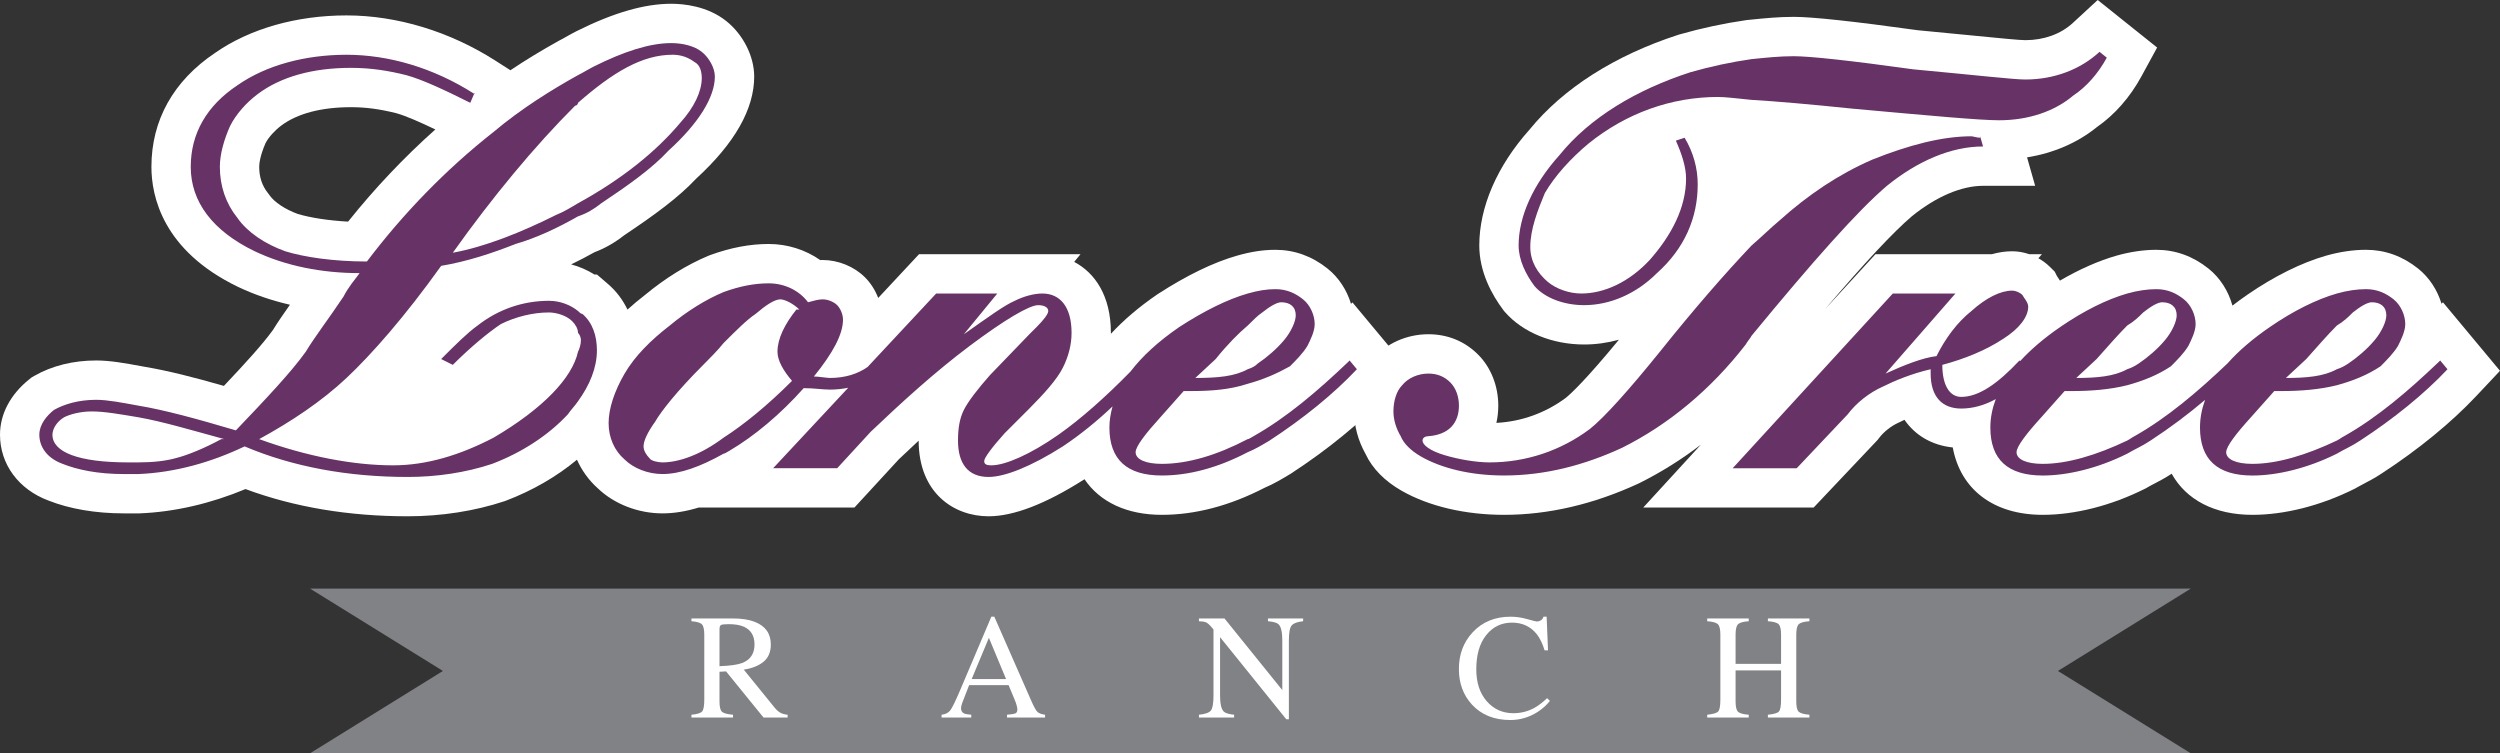
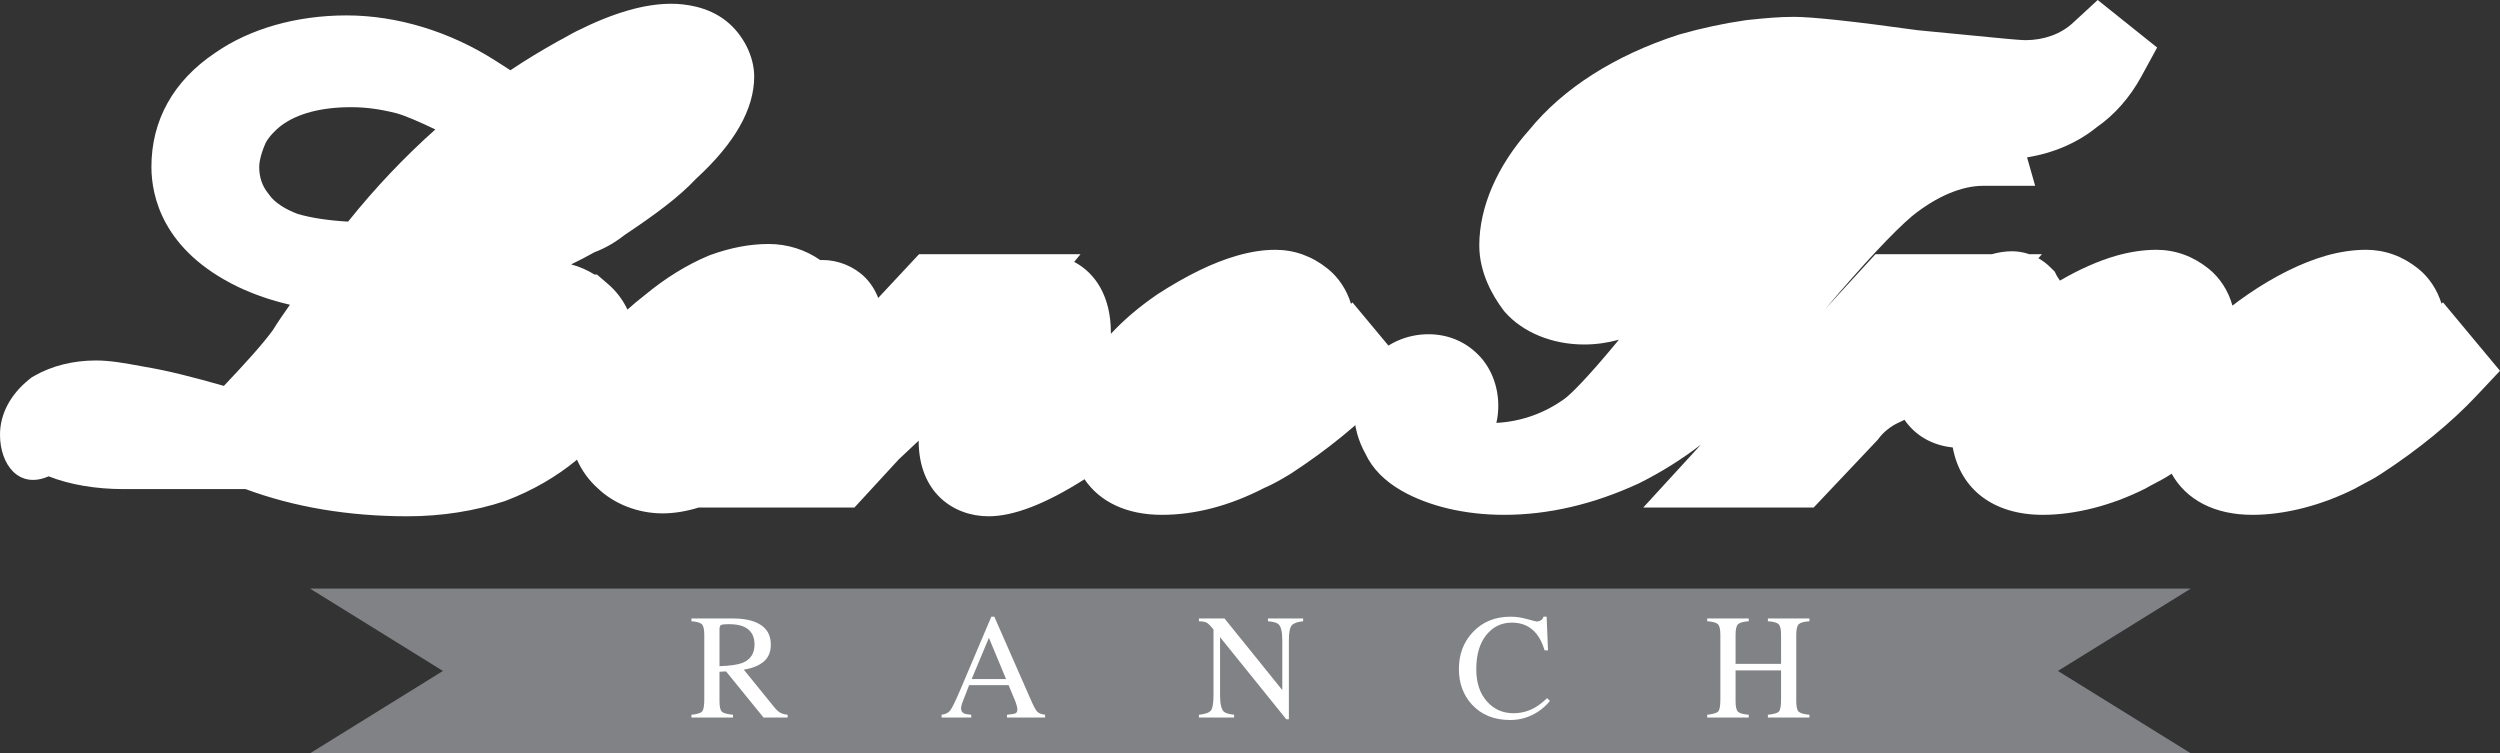
<svg xmlns="http://www.w3.org/2000/svg" version="1.1" x="0px" y="0px" width="679.867px" height="204.857px" viewBox="0 0 679.867 204.857" style="enable-background:new 0 0 679.867 204.857;" xml:space="preserve">
  <rect x="0" y="0" width="679.867" height="204.857" fill="#333333" stroke="none" />
  <style type="text/css">
	.st0{fill:#FFFFFF;}
	.st1{fill:#673366;}
	.st2{fill:#808285;stroke:#808285;stroke-width:0.884;}
</style>
  <defs>
</defs>
  <g>
-     <path class="st0" d="M268.838,140.402c-9.457,0-19-6.359-19.011-20.567c-1.873,1.733-3.68,3.44-5.41,5.087l-8.881,9.653   l-3.181,3.454h-4.692h-17.42h-20.254c-3.475,1.06-6.735,1.583-9.836,1.583c-6.605,0-13.148-2.544-17.586-6.822   c-2.425-2.164-4.341-4.819-5.662-7.774c-5.513,4.587-12.06,8.38-19.261,11.122l-0.212,0.083l-0.215,0.072   c-8.073,2.689-17.186,4.109-26.354,4.109c-16.051,0-30.86-2.488-44.097-7.403c-9.487,3.96-19.326,6.23-28.72,6.604l-0.212,0.009   H37.62h-3.961c-7.616,0-14.676-1.2-20.433-3.47C5.065,133.113,0,126.257,0,118.22c0-5.614,2.833-10.971,7.977-15.082l0.642-0.512   l0.712-0.409c4.776-2.741,10.591-4.188,16.81-4.188c3.833,0,7.885,0.741,12.171,1.53l1.186,0.216   c6.202,1.041,13.18,2.819,21.39,5.17c5.972-6.314,10.511-11.308,13.34-15.201c1.306-2.133,2.909-4.44,4.622-6.871   c-5.026-1.158-9.782-2.792-14.15-4.873c-20.476-9.891-23.521-24.686-23.521-32.626c0-12.68,5.983-23.391,17.314-30.989   C67.924,7.81,80.612,4.191,94.237,4.191c13.711,0,28.085,4.367,40.475,12.296l4.093,2.619c4.023-2.701,8.401-5.364,13.184-8.025   l0.213-0.118l0.219-0.107c0.607-0.304,1.134-0.61,1.661-0.912c0.766-0.436,1.633-0.929,2.68-1.454   c10.046-5.024,18.475-7.466,25.766-7.466c3.401,0,9.868,0.614,15.003,4.724c4.596,3.675,7.57,9.596,7.57,15.08   c0,8.838-5.323,18.189-15.822,27.793c-4.755,5.077-11.237,9.819-19.464,15.313c-2.665,2.081-5.292,3.584-8.154,4.663   c-2.155,1.208-4.269,2.312-6.337,3.304c2.242,0.601,4.39,1.533,6.362,2.765h0.661l3.005,2.581c2.229,1.913,4.006,4.265,5.289,6.941   c1.479-1.341,3.074-2.67,4.79-3.998c5.472-4.538,11.423-8.214,17.227-10.637l0.233-0.098l0.24-0.088   c5.591-2.03,10.8-3.015,15.923-3.015c5.09,0,9.988,1.569,13.999,4.37c0.214-0.009,0.43-0.014,0.649-0.014   c4.257,0,8.561,1.759,11.515,4.701c1.566,1.567,2.796,3.509,3.608,5.617l7.938-8.507l3.173-3.397h4.648h16.631h22.629l-1.722,2.096   c5.671,2.991,9.98,9.26,9.98,19.292c0,0.091,0,0.182-0.001,0.271c3.43-3.72,7.633-7.297,12.547-10.673l0.121-0.083l0.125-0.079   c7.843-5.076,15.067-8.577,21.473-10.41c3.825-1.093,7.149-1.601,10.466-1.601c5.182,0,9.959,1.721,14.204,5.115   c2.999,2.392,5.233,5.816,6.36,9.571l0.393-0.388l7.458,8.954l1.978,2.374l6.061,7.281l-6.492,6.896   c-6.818,7.243-15.705,14.515-25.704,21.031l-0.161,0.105l-0.168,0.1c-2.053,1.236-4.36,2.621-6.933,3.707   c-9.417,4.86-18.796,7.325-27.874,7.325c-9.558,0-16.868-3.513-21.033-9.683l-0.053,0.034l-0.096,0.061   C284.358,137.046,275.635,140.402,268.838,140.402L268.838,140.402z M80.991,58.189c3.549,1.057,8.423,1.789,13.671,2.082   c7.272-9.088,15.211-17.477,23.728-25.067c-4.028-1.936-7.936-3.669-10.612-4.419c-4.608-1.146-8.31-1.636-12.353-1.636   c-8.028,0-14.574,1.725-18.921,4.986c-1.806,1.355-3.427,3.156-4.277,4.75c-1.566,3.606-1.738,5.733-1.738,6.49   c0,2.802,0.788,5.15,2.407,7.176l0.215,0.269l0.197,0.279C74.648,55.015,77.511,56.907,80.991,58.189L80.991,58.189z" />
+     <path class="st0" d="M268.838,140.402c-9.457,0-19-6.359-19.011-20.567c-1.873,1.733-3.68,3.44-5.41,5.087l-8.881,9.653   l-3.181,3.454h-4.692h-17.42h-20.254c-3.475,1.06-6.735,1.583-9.836,1.583c-6.605,0-13.148-2.544-17.586-6.822   c-2.425-2.164-4.341-4.819-5.662-7.774c-5.513,4.587-12.06,8.38-19.261,11.122l-0.212,0.083l-0.215,0.072   c-8.073,2.689-17.186,4.109-26.354,4.109c-16.051,0-30.86-2.488-44.097-7.403l-0.212,0.009   H37.62h-3.961c-7.616,0-14.676-1.2-20.433-3.47C5.065,133.113,0,126.257,0,118.22c0-5.614,2.833-10.971,7.977-15.082l0.642-0.512   l0.712-0.409c4.776-2.741,10.591-4.188,16.81-4.188c3.833,0,7.885,0.741,12.171,1.53l1.186,0.216   c6.202,1.041,13.18,2.819,21.39,5.17c5.972-6.314,10.511-11.308,13.34-15.201c1.306-2.133,2.909-4.44,4.622-6.871   c-5.026-1.158-9.782-2.792-14.15-4.873c-20.476-9.891-23.521-24.686-23.521-32.626c0-12.68,5.983-23.391,17.314-30.989   C67.924,7.81,80.612,4.191,94.237,4.191c13.711,0,28.085,4.367,40.475,12.296l4.093,2.619c4.023-2.701,8.401-5.364,13.184-8.025   l0.213-0.118l0.219-0.107c0.607-0.304,1.134-0.61,1.661-0.912c0.766-0.436,1.633-0.929,2.68-1.454   c10.046-5.024,18.475-7.466,25.766-7.466c3.401,0,9.868,0.614,15.003,4.724c4.596,3.675,7.57,9.596,7.57,15.08   c0,8.838-5.323,18.189-15.822,27.793c-4.755,5.077-11.237,9.819-19.464,15.313c-2.665,2.081-5.292,3.584-8.154,4.663   c-2.155,1.208-4.269,2.312-6.337,3.304c2.242,0.601,4.39,1.533,6.362,2.765h0.661l3.005,2.581c2.229,1.913,4.006,4.265,5.289,6.941   c1.479-1.341,3.074-2.67,4.79-3.998c5.472-4.538,11.423-8.214,17.227-10.637l0.233-0.098l0.24-0.088   c5.591-2.03,10.8-3.015,15.923-3.015c5.09,0,9.988,1.569,13.999,4.37c0.214-0.009,0.43-0.014,0.649-0.014   c4.257,0,8.561,1.759,11.515,4.701c1.566,1.567,2.796,3.509,3.608,5.617l7.938-8.507l3.173-3.397h4.648h16.631h22.629l-1.722,2.096   c5.671,2.991,9.98,9.26,9.98,19.292c0,0.091,0,0.182-0.001,0.271c3.43-3.72,7.633-7.297,12.547-10.673l0.121-0.083l0.125-0.079   c7.843-5.076,15.067-8.577,21.473-10.41c3.825-1.093,7.149-1.601,10.466-1.601c5.182,0,9.959,1.721,14.204,5.115   c2.999,2.392,5.233,5.816,6.36,9.571l0.393-0.388l7.458,8.954l1.978,2.374l6.061,7.281l-6.492,6.896   c-6.818,7.243-15.705,14.515-25.704,21.031l-0.161,0.105l-0.168,0.1c-2.053,1.236-4.36,2.621-6.933,3.707   c-9.417,4.86-18.796,7.325-27.874,7.325c-9.558,0-16.868-3.513-21.033-9.683l-0.053,0.034l-0.096,0.061   C284.358,137.046,275.635,140.402,268.838,140.402L268.838,140.402z M80.991,58.189c3.549,1.057,8.423,1.789,13.671,2.082   c7.272-9.088,15.211-17.477,23.728-25.067c-4.028-1.936-7.936-3.669-10.612-4.419c-4.608-1.146-8.31-1.636-12.353-1.636   c-8.028,0-14.574,1.725-18.921,4.986c-1.806,1.355-3.427,3.156-4.277,4.75c-1.566,3.606-1.738,5.733-1.738,6.49   c0,2.802,0.788,5.15,2.407,7.176l0.215,0.269l0.197,0.279C74.648,55.015,77.511,56.907,80.991,58.189L80.991,58.189z" />
    <path class="st0" d="M612.533,140.009c-10.308,0-18-4.082-21.957-11.183c-1.787,1.182-3.426,2.034-4.747,2.721   c-0.715,0.373-1.332,0.691-1.849,1.002l-0.349,0.208l-0.363,0.181c-9.11,4.561-18.966,7.071-27.75,7.071   c-13.384,0-22.359-6.89-24.472-18.326c-5.647-0.574-10.209-3.276-13.132-7.516c-0.467,0.221-0.859,0.41-1.159,0.56l-0.217,0.108   l-0.227,0.1c-1.973,0.877-4.051,2.514-5.295,4.172l-0.364,0.483l-0.418,0.442l-13.856,14.65l-3.164,3.347h-4.607h-17.422H446.87   l15.671-17.099c-5.243,4.015-10.807,7.498-16.663,10.425l-0.146,0.073l-0.149,0.068c-12.224,5.648-24.521,8.511-36.553,8.511   c-10.58,0-20.482-2.329-27.879-6.559c-4.598-2.626-7.964-6.063-9.786-9.982c-2.045-3.653-3.122-7.642-3.122-11.576   c0-5.592,1.845-10.745,5.082-14.249c3.616-4.235,9.222-6.749,15.115-6.749c5.235,0,9.907,1.912,13.515,5.527   c3.481,3.462,5.498,8.536,5.498,13.887c0,1.643-0.178,3.209-0.517,4.694c6.853-0.36,13.344-2.694,18.887-6.814   c1.443-1.175,5.449-4.895,14.435-15.803c-3.105,0.854-6.285,1.299-9.454,1.299c-8.647,0-16.689-3.289-21.51-8.796l-0.267-0.303   l-0.243-0.325c-2.964-3.953-6.496-10.197-6.496-17.504c0-10.456,4.846-21.635,13.649-31.5   c9.188-11.261,23.172-20.179,40.466-25.792l0.186-0.059l0.186-0.053c5.995-1.708,12.064-3.007,18.045-3.866l0.227-0.032   l0.229-0.023l1.075-0.108c3.607-0.363,7.338-0.739,11.47-0.739c5.028,0,16.36,1.224,33.679,3.634   c6.015,0.562,11.186,1.07,15.499,1.497c6.581,0.648,12.262,1.208,13.772,1.208c5.069,0,9.663-1.664,12.934-4.685L570.458,0   l7.182,5.743l1.982,1.584l7.003,5.599l-4.293,7.874c-3.086,5.664-7.249,10.399-12.065,13.738   c-5.225,4.265-11.79,7.096-19.015,8.261l2.203,7.732h-14.17c-5.858,0-12.704,2.915-19.286,8.214   c-5.182,4.421-12.852,12.622-23.724,25.384l10.577-11.539l3.179-3.468h4.706h17.028h9.945c1.857-0.522,3.694-0.789,5.496-0.789   c1.555,0,3.126,0.274,4.626,0.789h3.471l-0.974,1.112c1.164,0.65,2.244,1.451,3.182,2.384l1.268,1.256l0.562,1.137   c0.229,0.332,0.53,0.769,0.85,1.303c5.286-3.082,10.504-5.391,15.349-6.779c3.681-1.047,7.432-1.601,10.86-1.601   c5.19,0,9.973,1.725,14.214,5.125c3.121,2.492,5.414,6.11,6.491,10.054c1.308-1.014,2.684-2.016,4.118-3.001   c7.296-5.016,14.673-8.671,21.333-10.577c3.672-1.047,7.421-1.601,10.857-1.601c5.188,0,9.966,1.725,14.209,5.123   c2.986,2.389,5.213,5.8,6.342,9.535l0.387-0.383l7.477,8.978l1.979,2.376l6.061,7.277l-6.491,6.898   c-6.801,7.229-15.69,14.502-25.702,21.029l0.091-0.06c-1.905,1.27-3.576,2.14-4.919,2.838c-0.715,0.369-1.331,0.689-1.846,0.999   l-0.352,0.211l-0.368,0.185C631.164,137.498,621.309,140.009,612.533,140.009L612.533,140.009z" />
    <g>
      <g>
-         <path class="st1" d="M430.803,82.986c7.126,0,14.258-3.166,19.796-8.71c7.523-6.727,11.09-15.044,11.09-24.148     c0-4.354-1.191-8.71-3.566-12.672l-2.376,0.792c1.583,3.565,2.773,7.128,2.773,10.295c0,7.919-3.96,15.44-9.9,22.17     c-5.542,5.938-12.272,9.106-18.606,9.106c-3.169,0-6.732-1.188-9.103-3.169c-2.775-2.375-4.754-5.54-4.754-9.5     c0-4.75,1.979-9.897,3.958-14.65c2.77-4.748,7.124-9.501,11.878-13.46c10.293-8.315,22.568-12.67,35.237-12.67     c1.981,0,5.146,0.398,9.107,0.793c6.732,0.397,15.836,1.188,27.318,2.374c21.775,1.981,34.841,3.169,39.982,3.169     c7.924,0,15.05-2.375,20.197-6.732c3.562-2.374,6.731-5.939,9.105-10.292l-1.981-1.584c-5.146,4.751-12.271,7.523-20.19,7.523     c-3.17,0-13.463-1.19-30.485-2.772c-17.027-2.375-28.111-3.566-32.466-3.566c-3.96,0-7.523,0.399-11.482,0.792     c-5.544,0.794-11.088,1.984-16.631,3.565c-14.645,4.752-27.319,12.275-35.633,22.568c-7.126,7.92-11.087,16.629-11.087,24.548     c0,3.958,1.98,7.919,4.357,11.086C420.113,81.008,425.261,82.986,430.803,82.986z M476.336,91.303     c16.626-20.191,28.899-34.049,36.818-40.779c8.314-6.732,17.422-10.69,26.13-10.69l-0.789-2.771v0.394     c-0.792,0-1.982-0.394-2.37-0.394c-7.923,0-17.03,2.373-26.928,6.334c-9.11,3.957-17.422,9.504-25.34,16.629     c-2.377,1.978-4.752,4.354-7.521,6.73c-7.126,7.521-15.444,17.024-24.944,28.903c-8.315,10.292-15.045,17.816-19.006,20.979     c-7.918,5.942-17.42,9.109-27.318,9.109c-3.562,0-8.315-0.791-12.271-1.983c-3.961-1.183-5.942-2.769-5.942-3.955     c0-0.792,0.801-1.188,1.586-1.188c5.542-0.403,8.312-3.563,8.312-8.314c0-2.378-0.785-4.751-2.375-6.334     c-1.581-1.586-3.564-2.382-5.938-2.382c-2.77,0-5.544,1.192-7.126,3.172c-1.579,1.583-2.376,4.354-2.376,7.127     c0,2.374,0.797,4.748,1.978,6.731c0.792,1.979,2.771,3.959,5.543,5.542c5.542,3.169,13.462,5.147,22.569,5.147     c11.084,0,21.773-2.768,32.067-7.522c12.675-6.336,24.151-15.838,33.653-28.11C475.147,92.888,475.939,92.095,476.336,91.303z      M663.606,98.033l-0.398,0.394c-8.312,7.92-16.627,15.049-25.732,20.195c-0.791,0.396-1.19,0.79-1.98,1.188     c-8.315,3.955-16.232,6.334-22.963,6.334c-4.356,0-7.128-1.187-7.128-3.168c0-1.582,2.771-5.144,6.729-9.5l6.345-7.129     c1.18,0,1.973,0,1.973,0c5.147,0,10.294-0.396,15.045-1.583c4.354-1.188,8.316-2.772,11.878-5.144     c1.583-1.587,3.562-3.568,4.752-5.547c0.788-1.584,1.977-3.958,1.977-5.938c0-2.374-1.189-5.148-3.167-6.729     c-1.979-1.586-4.354-2.773-7.522-2.773c-2.374,0-5.148,0.396-7.918,1.188c-5.544,1.586-11.877,4.75-18.213,9.105     c-4.724,3.249-8.564,6.552-11.528,9.911c-8.166,7.751-16.346,14.73-25.291,19.785c-0.794,0.396-1.188,0.79-1.979,1.188     c-8.315,3.955-16.232,6.334-22.965,6.334c-4.355,0-7.126-1.187-7.126-3.168c0-1.582,2.771-5.144,6.731-9.5l6.334-7.129     c1.186,0,1.979,0,1.979,0c5.144,0,10.294-0.396,15.046-1.583c4.354-1.188,8.312-2.772,11.874-5.144     c1.586-1.587,3.564-3.568,4.756-5.547c0.791-1.584,1.978-3.958,1.978-5.938c0-2.374-1.187-5.148-3.169-6.729     c-1.979-1.586-4.356-2.773-7.522-2.773c-2.373,0-5.145,0.396-7.916,1.188c-5.544,1.586-11.878,4.75-18.213,9.105     c-4.421,3.039-8.023,6.13-10.901,9.268l-0.185-0.16c-5.938,6.334-11.084,9.896-15.835,9.896c-3.168,0-5.146-3.166-5.146-8.709     c5.94-1.584,11.872-3.958,16.628-7.126c4.354-2.77,6.73-5.939,6.73-8.71c0-1.187-1.189-2.377-1.583-3.17     c-0.794-0.792-1.979-1.186-2.771-1.186c-3.164,0-7.132,1.979-11.081,5.541c-3.967,3.169-7.132,7.524-9.507,12.274     c-3.563,0.396-8.715,2.376-13.858,4.747l19.005-21.771h-17.027l-43.551,47.513h17.421l13.856-14.65     c2.377-3.168,5.94-5.938,9.505-7.522c3.167-1.585,7.918-3.568,13.064-4.752c0,0.791,0,1.184,0,1.184     c0,6.338,3.17,9.509,8.316,9.509c3.097,0,6.287-0.865,9.39-2.572c-0.951,2.544-1.473,5.116-1.473,7.718     c0,8.711,4.75,13.065,14.253,13.065c6.732,0,15.047-1.978,22.965-5.939c1.979-1.187,3.957-1.978,6.334-3.562     c5.316-3.469,10.303-7.221,14.842-11.07c-0.899,2.476-1.382,4.975-1.382,7.507c0,8.711,4.753,13.065,14.255,13.065     c6.731,0,15.044-1.978,22.963-5.939c1.98-1.187,3.959-1.978,6.335-3.562c9.105-5.938,17.421-12.67,23.757-19.401L663.606,98.033z      M627.181,97.637c3.166-3.563,5.94-6.73,8.315-9.104c1.98-1.189,3.169-2.377,4.354-3.562c1.98-1.585,3.962-2.771,5.147-2.771     c2.376,0,3.959,1.187,3.959,3.562c0,1.582-1.188,4.354-3.168,6.729c-1.977,2.376-4.749,4.752-7.124,6.337     c-1.188,0.794-1.979,1.187-3.169,1.582c-3.564,1.979-8.315,2.376-13.857,2.376L627.181,97.637z M570.168,97.637     c3.168-3.563,5.938-6.73,8.315-9.104c1.979-1.189,3.166-2.377,4.354-3.562c1.979-1.585,3.958-2.771,5.148-2.771     c2.371,0,3.957,1.187,3.957,3.562c0,1.582-1.187,4.354-3.169,6.729c-1.979,2.376-4.748,4.752-7.125,6.337     c-1.187,0.794-1.981,1.187-3.166,1.582c-3.562,1.979-8.315,2.376-13.859,2.376L570.168,97.637z" />
-       </g>
+         </g>
    </g>
    <g>
      <polygon class="st2" points="594.225,160.51 85.868,160.51 121.29,182.462 85.868,204.415 594.225,204.415 558.806,182.462   " />
      <g>
        <path class="st0" d="M188.03,194.373c1.562-0.143,2.537-0.449,2.921-0.91c0.386-0.46,0.577-1.537,0.577-3.225v-17.64     c0-1.429-0.216-2.368-0.648-2.812c-0.429-0.444-1.38-0.729-2.85-0.845v-0.756h11.271c2.349,0,4.303,0.297,5.869,0.894     c2.969,1.125,4.452,3.197,4.452,6.213c0,2.026-0.66,3.58-1.978,4.667c-1.32,1.086-3.111,1.8-5.379,2.145l8.391,10.337     c0.518,0.63,1.034,1.091,1.552,1.381c0.517,0.288,1.18,0.474,1.988,0.551v0.756h-6.56l-10.187-12.547l-1.785,0.1v8.026     c0,1.506,0.227,2.462,0.685,2.862c0.458,0.403,1.454,0.673,2.994,0.803v0.756H188.03V194.373z M201.948,180.256     c2.162-0.887,3.24-2.553,3.24-5.003c0-2.354-0.968-3.961-2.903-4.821c-1.032-0.463-2.405-0.695-4.114-0.695     c-1.155,0-1.859,0.084-2.119,0.248c-0.258,0.167-0.386,0.552-0.386,1.163v10.021     C198.595,181.064,200.689,180.759,201.948,180.256z" />
        <path class="st0" d="M256.059,195.129v-0.756c1.047-0.117,1.832-0.513,2.356-1.181c0.522-0.672,1.421-2.502,2.691-5.5     l8.484-19.983h0.811l10.146,23.086c0.679,1.529,1.219,2.475,1.621,2.837c0.405,0.363,1.083,0.611,2.039,0.741v0.756h-10.355     v-0.756c1.189-0.104,1.957-0.233,2.303-0.384c0.343-0.151,0.517-0.526,0.517-1.117c0-0.198-0.068-0.551-0.2-1.051     c-0.133-0.501-0.318-1.031-0.558-1.583l-1.63-3.919h-10.732c-1.057,2.666-1.69,4.29-1.896,4.88     c-0.204,0.587-0.307,1.049-0.307,1.393c0,0.686,0.278,1.161,0.835,1.428c0.343,0.156,0.991,0.276,1.944,0.354v0.756H256.059z      M273.596,184.67l-4.667-11.214l-4.688,11.214H273.596z" />
        <path class="st0" d="M326.047,194.373c1.685-0.171,2.765-0.553,3.243-1.142c0.477-0.59,0.716-1.959,0.716-4.104v-17.941     l-0.558-0.655c-0.595-0.7-1.104-1.136-1.521-1.302c-0.418-0.166-1.045-0.262-1.881-0.287v-0.756h6.95l15.722,19.483v-13.533     c0-2.225-0.332-3.675-0.995-4.346c-0.438-0.435-1.405-0.717-2.905-0.849v-0.756h9.565v0.756     c-1.551,0.158-2.586,0.535-3.102,1.133c-0.518,0.595-0.776,1.961-0.776,4.096v21.436h-0.696l-18.015-22.331v15.853     c0,2.228,0.325,3.676,0.975,4.353c0.423,0.436,1.373,0.732,2.844,0.893v0.756h-9.566V194.373z" />
        <path class="st0" d="M415.329,168.363c1.552,0.436,2.42,0.657,2.607,0.657c0.383,0,0.747-0.106,1.095-0.319     c0.343-0.211,0.582-0.543,0.714-0.992h0.855l0.377,9.147h-0.934c-0.545-1.815-1.256-3.281-2.127-4.396     c-1.673-2.095-3.921-3.141-6.741-3.141c-2.853,0-5.181,1.124-6.991,3.381c-1.811,2.254-2.715,5.355-2.715,9.305     c0,3.634,0.952,6.532,2.855,8.701c1.902,2.167,4.31,3.249,7.227,3.249c2.109,0,4.05-0.504,5.825-1.509     c1.021-0.569,2.143-1.433,3.363-2.587l0.753,0.756c-0.901,1.139-2.021,2.142-3.358,3.004c-2.279,1.458-4.753,2.187-7.419,2.187     c-4.373,0-7.846-1.4-10.419-4.196c-2.37-2.585-3.555-5.812-3.555-9.684c0-3.962,1.248-7.289,3.755-9.982     c2.639-2.824,6.07-4.234,10.297-4.234C412.271,167.709,413.78,167.928,415.329,168.363z" />
        <path class="st0" d="M464.267,194.373c1.591-0.171,2.586-0.465,2.983-0.88c0.397-0.417,0.597-1.501,0.597-3.255v-17.64     c0-1.458-0.223-2.405-0.666-2.843c-0.445-0.437-1.416-0.708-2.914-0.813v-0.756h11.295v0.756     c-1.491,0.105-2.459,0.377-2.905,0.813c-0.452,0.438-0.674,1.385-0.674,2.843v7.936h12.37v-7.936     c0-1.458-0.222-2.405-0.659-2.843c-0.436-0.437-1.414-0.708-2.923-0.813v-0.756h11.295v0.756     c-1.496,0.105-2.47,0.377-2.914,0.813c-0.443,0.438-0.665,1.385-0.665,2.843v18.115c0,1.479,0.222,2.424,0.665,2.84     c0.444,0.414,1.418,0.689,2.914,0.819v0.756h-11.295v-0.756c1.602-0.158,2.602-0.449,2.994-0.87     c0.389-0.422,0.588-1.511,0.588-3.265v-7.915h-12.37v8.391c0,1.479,0.222,2.427,0.674,2.85c0.446,0.422,1.414,0.69,2.905,0.81     v0.756h-11.295V194.373z" />
      </g>
    </g>
    <g>
      <g>
-         <path class="st1" d="M129.078,25.184l-0.134,0.314c0.044,0.028,0.087,0.051,0.134,0.081V25.184z M119.974,72.298     c7.126-1.187,14.258-3.569,20.19-5.941c5.543-1.582,11.48-4.353,17.023-7.52c2.376-0.793,4.355-1.979,6.337-3.565     c7.125-4.748,13.857-9.498,18.212-14.253c8.312-7.524,12.667-14.648,12.667-20.191c0-2.375-1.581-5.146-3.562-6.73     c-1.979-1.584-5.147-2.379-8.312-2.379c-5.94,0-13.066,2.379-20.987,6.34c-1.581,0.79-2.766,1.581-4.355,2.372     c-7.121,3.961-15.434,9.106-22.956,15.441c-13.071,10.296-24.548,22.171-34.452,35.239c-9.105,0-17.023-1.189-22.172-2.771     c-5.544-1.983-10.292-5.147-13.064-9.108c-3.168-3.961-4.753-8.709-4.753-13.856c0-3.563,1.188-7.524,2.771-11.088     c1.585-3.164,4.358-6.333,7.523-8.709c6.335-4.751,15.047-7.126,25.34-7.126c5.549,0,10.293,0.791,15.046,1.979     c4.354,1.19,10.295,3.961,17.421,7.524l1.053-2.457c-11.048-7.07-23.272-10.61-34.707-10.61c-11.087,0-21.777,2.772-29.694,8.317     c-8.314,5.541-12.67,13.065-12.67,22.17c0,9.5,5.938,17.418,17.421,22.964c8.313,3.958,18.212,5.936,28.506,5.936     c-1.188,1.585-3.168,3.961-4.354,6.337c-3.958,5.94-7.919,11.083-10.295,15.046c-3.957,5.54-10.69,12.669-19.004,21.379     c-10.688-3.167-19.4-5.544-26.526-6.73c-4.355-0.793-8.315-1.583-11.48-1.583c-4.754,0-8.71,1.182-11.484,2.77     c-1.979,1.582-3.958,3.959-3.958,6.725c0,3.175,1.979,6.34,6.335,7.925c3.959,1.585,9.502,2.771,16.627,2.771h3.961     c9.898-0.396,19.797-3.167,28.901-7.521c13.065,5.542,28.11,8.312,44.344,8.312c7.918,0,15.837-1.187,22.972-3.562     c8.312-3.168,15.432-7.925,20.58-13.461c0.793-1.188,1.981-2.375,2.77-3.564c3.167-4.354,5.145-9.105,5.145-13.855     c0-3.96-1.186-7.523-3.95-9.899c-0.402,0-0.798-0.394-1.195-0.793c-1.978-1.584-4.75-2.771-7.919-2.771     c-7.119,0-13.856,2.378-19.399,6.733c-2.769,1.979-5.938,5.146-9.895,9.104l3.164,1.584c4.754-4.751,9.504-8.71,13.067-11.086     c3.959-1.979,8.709-3.165,13.063-3.165c1.983,0,4.754,0.791,6.338,2.373c0.792,0.792,1.581,1.982,1.581,3.168     c0.397,0.396,0.793,1.186,0.793,1.979c0,1.189-0.395,2.376-0.793,3.17c-1.581,7.125-9.501,15.441-22.956,23.358     c-9.106,4.747-18.219,7.525-27.324,7.525c-10.691,0-23.359-2.379-36.426-7.131c8.712-4.749,17.024-10.294,23.756-16.628     C100.974,96.451,110.073,86.155,119.974,72.298z M156.398,28.747c0.394,0,0.789-0.395,0.789-0.792     c9.511-8.315,17.428-13.067,25.742-13.067c2.369,0,4.349,0.794,5.933,1.981c1.584,0.791,1.979,2.771,1.979,4.356     c0,3.563-1.979,7.916-5.939,12.27c-6.334,7.524-15.439,15.048-27.715,21.776c-1.978,1.191-3.958,2.377-5.936,3.169     c-9.497,4.752-19.403,8.711-28.113,10.289C133.837,53.691,145.311,39.833,156.398,28.747z M60.187,119.412     c-4.353,2.377-9.105,4.353-12.271,5.146c-2.774,0.795-6.339,1.189-10.296,1.189h-2.769c-13.465,0-20.59-2.772-20.59-7.529     c0-1.58,1.186-3.556,3.169-4.743c1.58-0.793,4.355-1.585,7.52-1.585c3.563,0,7.918,0.792,12.67,1.585     c6.732,1.188,14.65,3.562,23.358,5.937H60.187z M367.026,98.033l-0.396,0.394c-8.314,7.92-16.627,15.049-25.735,20.195     c-0.787,0.396-1.181,0.79-1.583,0.79c-8.311,4.353-16.226,6.732-23.36,6.732c-4.353,0-7.124-1.187-7.124-3.168     c0-1.582,2.772-5.144,6.735-9.5l6.328-7.129c1.195,0,1.983,0,1.983,0c5.541,0,10.689-0.396,15.438-1.979     c4.355-1.185,7.917-2.775,11.479-4.747c1.585-1.587,3.568-3.568,4.755-5.547c0.798-1.584,1.979-3.958,1.979-5.938     c0-2.374-1.181-5.148-3.165-6.729c-1.983-1.586-4.355-2.773-7.525-2.773c-2.376,0-4.751,0.396-7.522,1.188     c-5.54,1.586-11.873,4.75-18.607,9.105c-5.751,3.953-10.125,7.991-13.266,12.11c-6.788,6.936-13.516,12.899-19.595,17.183     c-7.919,5.546-14.649,8.324-18.214,8.324c-1.583,0-1.979-0.399-1.979-1.19c0-0.795,1.979-3.564,5.543-7.522l6.73-6.731     c3.957-3.961,7.524-7.918,9.105-11.088c1.59-3.168,2.376-6.334,2.376-9.502c0-7.126-3.169-10.69-7.919-10.69     c-2.376,0-5.146,0.793-7.523,1.979c-2.77,1.188-7.126,4.356-13.856,9.107l9.106-11.086h-16.627l-18.65,19.982     c-2.649,1.875-6.121,2.981-10.255,2.981c-0.784,0-3.165-0.396-4.354-0.396c5.148-6.336,7.92-11.481,7.92-15.44     c0-1.584-0.791-3.167-1.583-3.961c-0.792-0.788-2.378-1.58-3.961-1.58c-1.186,0-2.376,0.393-3.959,0.792     c-2.375-3.169-6.336-5.147-10.69-5.147c-3.957,0-7.918,0.791-12.273,2.372c-4.743,1.983-9.898,5.147-14.648,9.109     c-5.146,3.957-9.502,8.312-12.273,13.06c-2.767,4.755-4.354,9.509-4.354,13.467c0,3.959,1.588,7.523,4.354,9.898     c2.376,2.376,6.334,3.958,10.295,3.958c4.749,0,10.293-1.979,16.627-5.543c0.398,0,0.792-0.396,1.585-0.791     c6.731-3.959,13.856-9.899,20.19-17.025c2.771,0,5.147,0.395,7.126,0.395c1.783,0,3.437-0.186,4.988-0.506l-20.427,21.888h17.421     l9.104-9.899c8.316-7.919,17.42-16.234,26.922-23.36c9.504-7.126,16.234-11.087,18.617-11.087c1.973,0,2.764,0.794,2.764,1.584     c0,0.793-1.189,2.377-3.163,4.355c-0.797,0.793-1.589,1.585-1.983,1.98l-10.689,11.085c-3.163,3.565-5.94,7.127-7.129,9.503     c-1.186,2.377-1.584,5.145-1.584,8.315c0,6.334,2.772,9.897,8.314,9.897c4.356,0,11.481-2.771,20.192-8.312     c4.721-3.146,9.274-6.848,13.521-10.87c-0.521,1.894-0.852,3.799-0.852,5.723c0,8.711,4.751,13.065,14.251,13.065     c7.135,0,15.049-1.978,23.36-6.336c1.98-0.79,3.96-1.979,5.939-3.166c9.108-5.938,17.42-12.67,23.754-19.401L367.026,98.033z      M330.603,97.637c3.169-3.958,6.335-7.126,8.709-9.104c1.583-1.585,2.771-2.771,3.96-3.562c1.978-1.585,3.957-2.771,5.152-2.771     c2.366,0,3.951,1.187,3.951,3.562c0,1.582-1.186,4.354-3.164,6.729c-1.982,2.376-4.754,4.752-7.129,6.337     c-0.79,0.794-1.58,1.187-2.771,1.582c-3.562,1.979-8.311,2.376-14.252,2.376L330.603,97.637z M216.581,84.177     c-3.173,3.958-5.15,7.918-5.15,11.482c0,2.374,1.583,5.146,3.956,7.916c-6.727,6.732-13.064,11.878-18.606,15.442     c-6.334,4.747-12.273,6.73-16.627,6.73c-1.188,0-3.168-0.395-3.564-1.189c-0.79-0.794-1.578-1.977-1.578-3.165     c0-1.584,1.182-3.96,3.162-6.731c1.584-2.772,5.939-8.316,13.071-15.442c1.973-1.979,3.952-3.958,5.536-5.938     c3.568-3.564,6.335-6.336,8.711-7.92c2.775-2.377,5.147-3.957,6.73-3.957c1.187,0,3.569,1.186,5.147,2.771H216.581z" />
-       </g>
+         </g>
    </g>
  </g>
</svg>